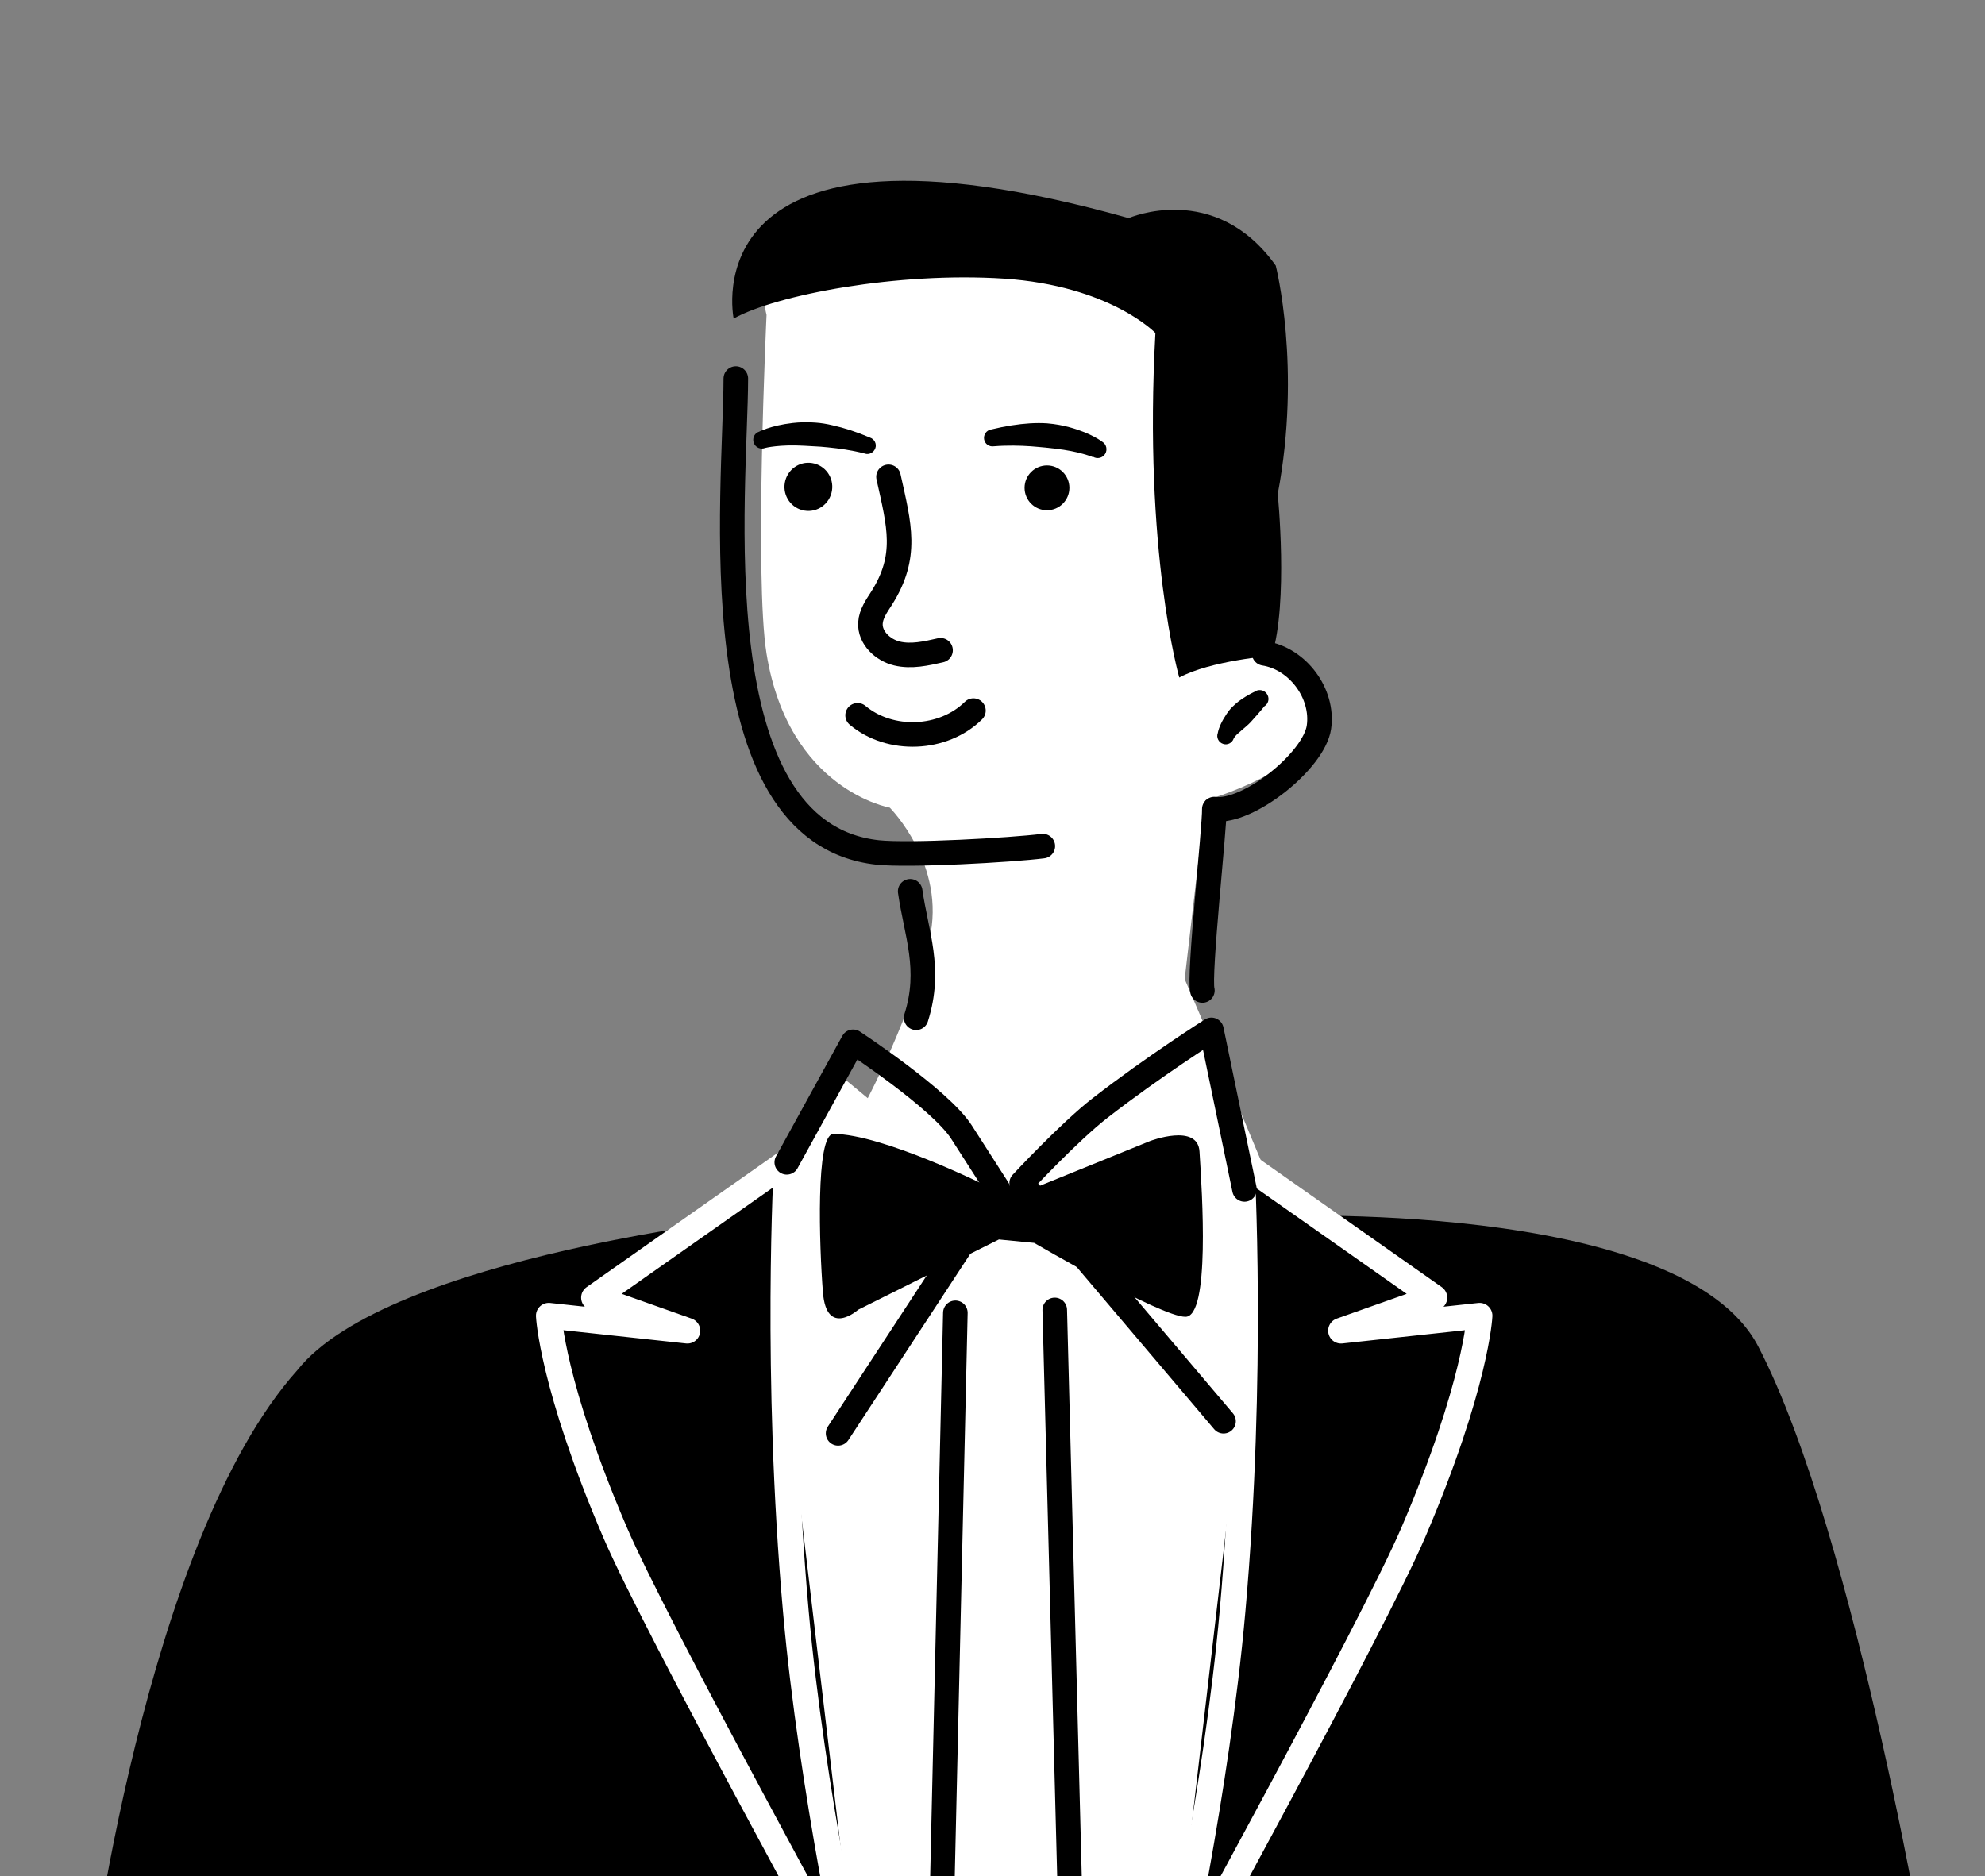
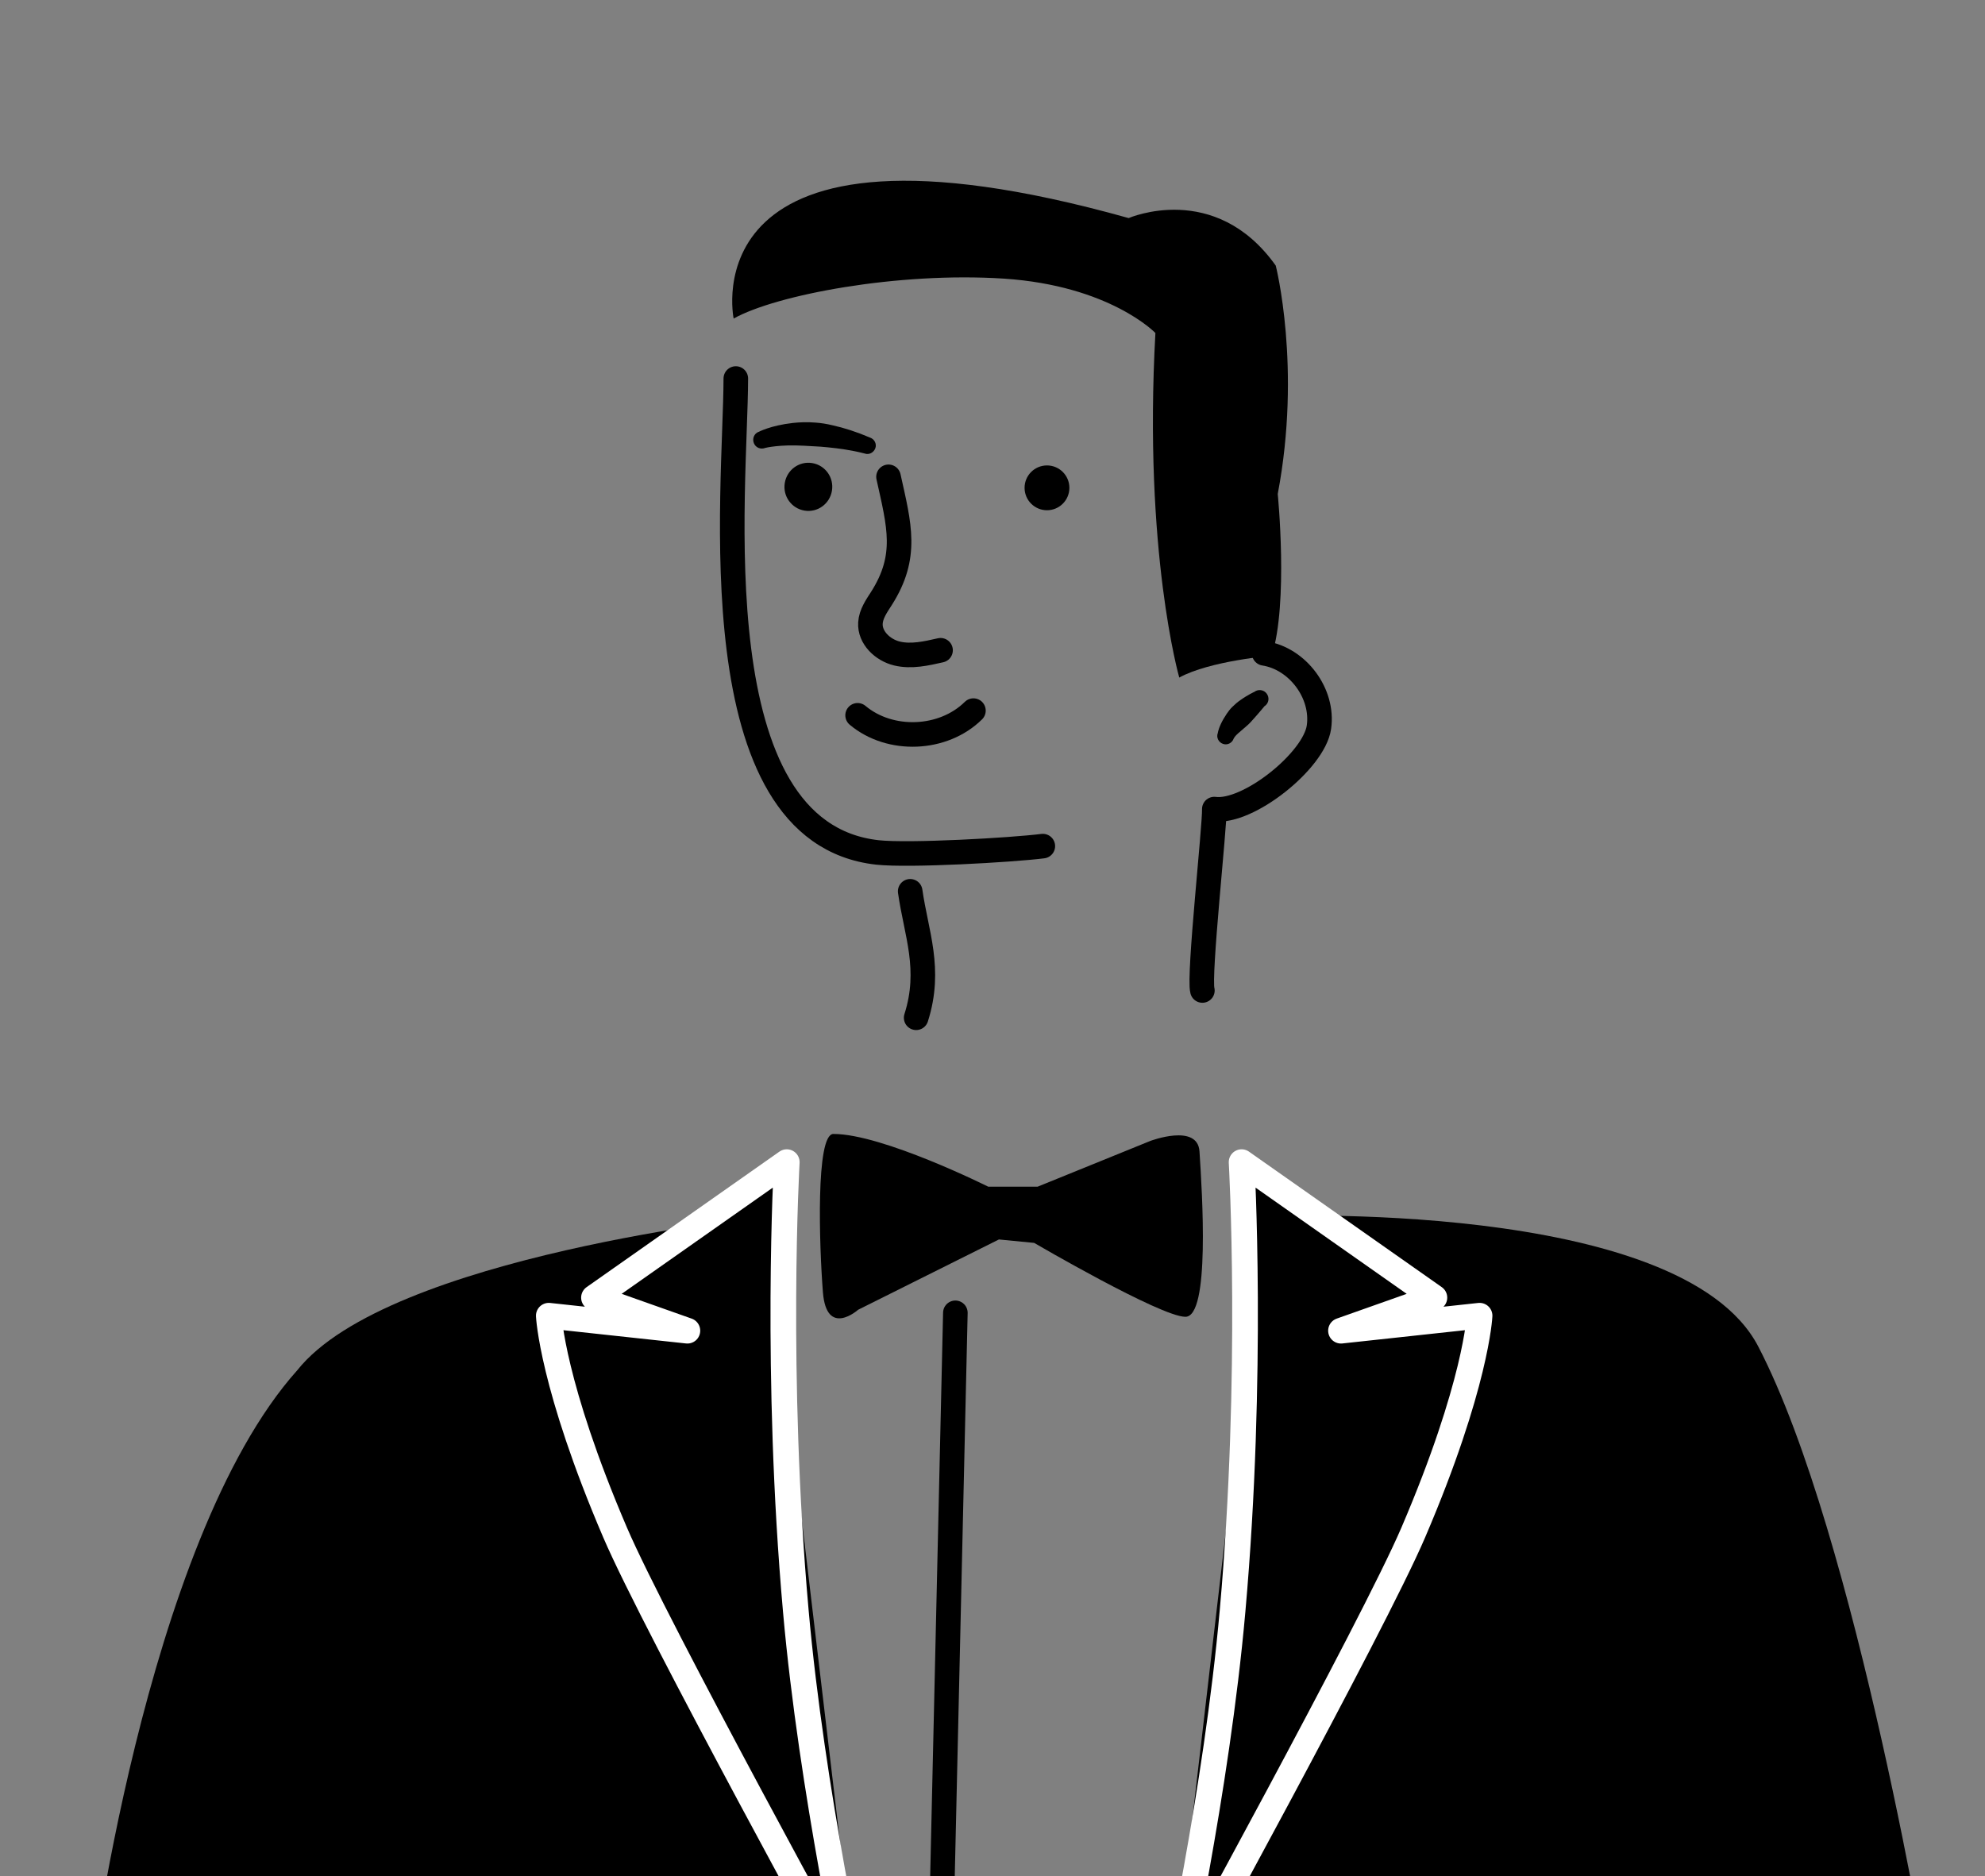
<svg xmlns="http://www.w3.org/2000/svg" id="a" viewBox="0 0 109.85 103.85">
  <rect x="0" y="0" width="109.85" height="103.85" fill="#808080" stroke="none" />
  <defs>
    <style>
      .b, .c {
        fill-rule: evenodd;
      }

      .d {
        fill: #fff;
      }

      .e {
        fill: none;
        stroke: #000;
        stroke-width: 1.36px;
      }

      .e, .c {
        stroke-linecap: round;
        stroke-linejoin: round;
      }

      .c {
        stroke: #fff;
        stroke-width: 1.42px;
      }
    </style>
  </defs>
-   <path class="d" d="M72.29,110.22c-1.02-1.37-1.72-8.12-.89-11.22,2.68-9.98.49-29.71.49-29.71l-5.34-12.79-.99-2.31,1.15-9.9s6.17-1.68,5.79-4.53-3.54-6.02-3.54-6.02l-1.95-18.02s-18.51-4.38-22.16-3.65-2.43,5.36-2.43,5.36h0s-.68,14.55,0,18.75c1.22,7.55,6.82,8.52,6.82,8.52,0,0,3.16,3.17,2.19,7.31s-3.41,8.77-3.41,8.77l-1.17-.97c-.16-.13-.4-.11-.53.06l-7.56,9.92s2.73,27.13,2.54,40.44h30.97Z" />
  <line class="e" x1="52.87" y1="72.66" x2="52.01" y2="110.22" />
-   <line class="e" x1="58.37" y1="72.5" x2="59.35" y2="110.22" />
  <path class="b" d="M47.47,110.22l-5.09-42.9s-20.9,2.18-25.93,8.52c-8.5,9.5-11.55,34.38-11.55,34.38h42.57Z" />
  <path class="b" d="M40.6,17.63s-2.6-12.42,21.86-5.56c0,0,4.78-2.09,8.14,2.63,0,0,1.44,5.64.11,12.64,0,0,.6,6.01-.33,8.95,0,0-3.42.28-5.12,1.21,0,0-1.99-6.95-1.32-19.07,0,0-2.51-2.62-8.39-3.01-5.88-.38-12.61.9-14.95,2.21h0Z" />
  <circle cx="57.94" cy="27" r="1.24" />
  <path class="b" d="M44.95,25.63c.72.12,1.21.8,1.09,1.53s-.8,1.22-1.52,1.1c-.72-.12-1.21-.8-1.09-1.53s.8-1.22,1.52-1.1Z" />
-   <path class="b" d="M60.48,25.3s-.74-.32-2.1-.47c-.17-.02-.34-.04-.53-.06-.25-.02-.52-.05-.8-.07-.61-.04-1.29-.06-2.05,0-.26.04-.5-.13-.54-.39-.04-.25.13-.5.39-.54.79-.19,1.5-.3,2.15-.34.34-.02.65-.02.95,0,.47.04.89.12,1.25.22,1.21.33,1.8.8,1.8.8.23.14.3.44.16.67-.14.23-.44.3-.67.16h0Z" />
  <path class="b" d="M41.97,23.91s.66-.36,1.9-.5c.37-.04.8-.06,1.27-.02.29.02.61.07.94.15.63.14,1.32.36,2.07.68.24.08.38.35.29.59s-.35.38-.59.29c-.74-.19-1.42-.28-2.02-.34-.28-.03-.55-.05-.8-.06-.19-.01-.36-.02-.53-.03-1.37-.08-2.15.12-2.15.12-.25.1-.53-.01-.63-.26s.01-.53.26-.63h0Z" />
  <path class="b" d="M69.99,39.07s-.31.38-.7.81c-.05.06-.11.12-.17.18-.09.09-.18.16-.27.24-.23.21-.47.37-.58.58-.08.24-.35.38-.59.29-.24-.08-.38-.35-.29-.59.06-.33.25-.71.5-1.08.09-.13.18-.25.29-.36.15-.15.3-.28.46-.39.42-.3.78-.46.78-.46.21-.16.52-.12.68.1s.12.52-.1.68h0Z" />
  <path class="e" d="M49.17,26.39c.6,2.7,1.09,4.4-.39,6.73-.27.42-.58.86-.61,1.36-.05.81.68,1.5,1.47,1.69s1.62,0,2.41-.18" />
  <path class="e" d="M53.87,39.33c-1.67,1.65-4.61,1.77-6.41.26" />
  <path class="e" d="M40.72,20.95c-.01,6.16-2.14,25.13,7.84,26.23,1.75.19,7.4-.13,9.15-.35" />
  <path class="e" d="M69.96,36.16c1.86.29,3.3,2.23,3.03,4.09-.27,1.86-3.93,4.78-5.79,4.53.03.93-.88,9.23-.66,10.04" />
  <path class="e" d="M50.37,49.33c.33,2.33,1.19,4.3.33,7" />
  <path class="b" d="M54.69,65.68s-5.84-2.92-8.57-2.92c-.99,0-.78,6.23-.58,8.76s1.95.97,1.95.97l7.79-3.89,1.95.19s7,4.09,8.37,4.09.93-6.82.78-9.15c-.1-1.58-2.73-.58-2.73-.58l-6.23,2.53h-2.73Z" />
  <path class="c" d="M43.54,64.33s-.67,11.67.5,24.83c.88,9.96,3.33,21.06,3.33,21.06,0,0-11.13-20.26-13.33-25.4-3.5-8.17-3.67-12-3.67-12l7.67.83-5.17-1.83,10.67-7.5h0Z" />
  <path class="b" d="M64.87,110.22l5-42.9s23.13-1.05,27.43,7.2c5.45,10.48,9.57,35.7,9.57,35.7h-42Z" />
  <path class="c" d="M68.71,64.33s.67,11.67-.5,24.83c-.88,9.96-3.33,21.06-3.33,21.06,0,0,11.13-20.26,13.33-25.4,3.5-8.17,3.67-12,3.67-12l-7.67.83,5.17-1.83-10.67-7.5h0Z" />
-   <path class="e" d="M43.54,64.33l3.67-6.67s4.83,3.17,6,5,2.02,3.15,2.02,3.15l-8.85,13.52" />
-   <path class="e" d="M68.87,65.83l-1.83-8.83s-3.17,2-6.17,4.33c-1.71,1.33-4.33,4.15-4.33,4.15l11.17,13.18" />
</svg>